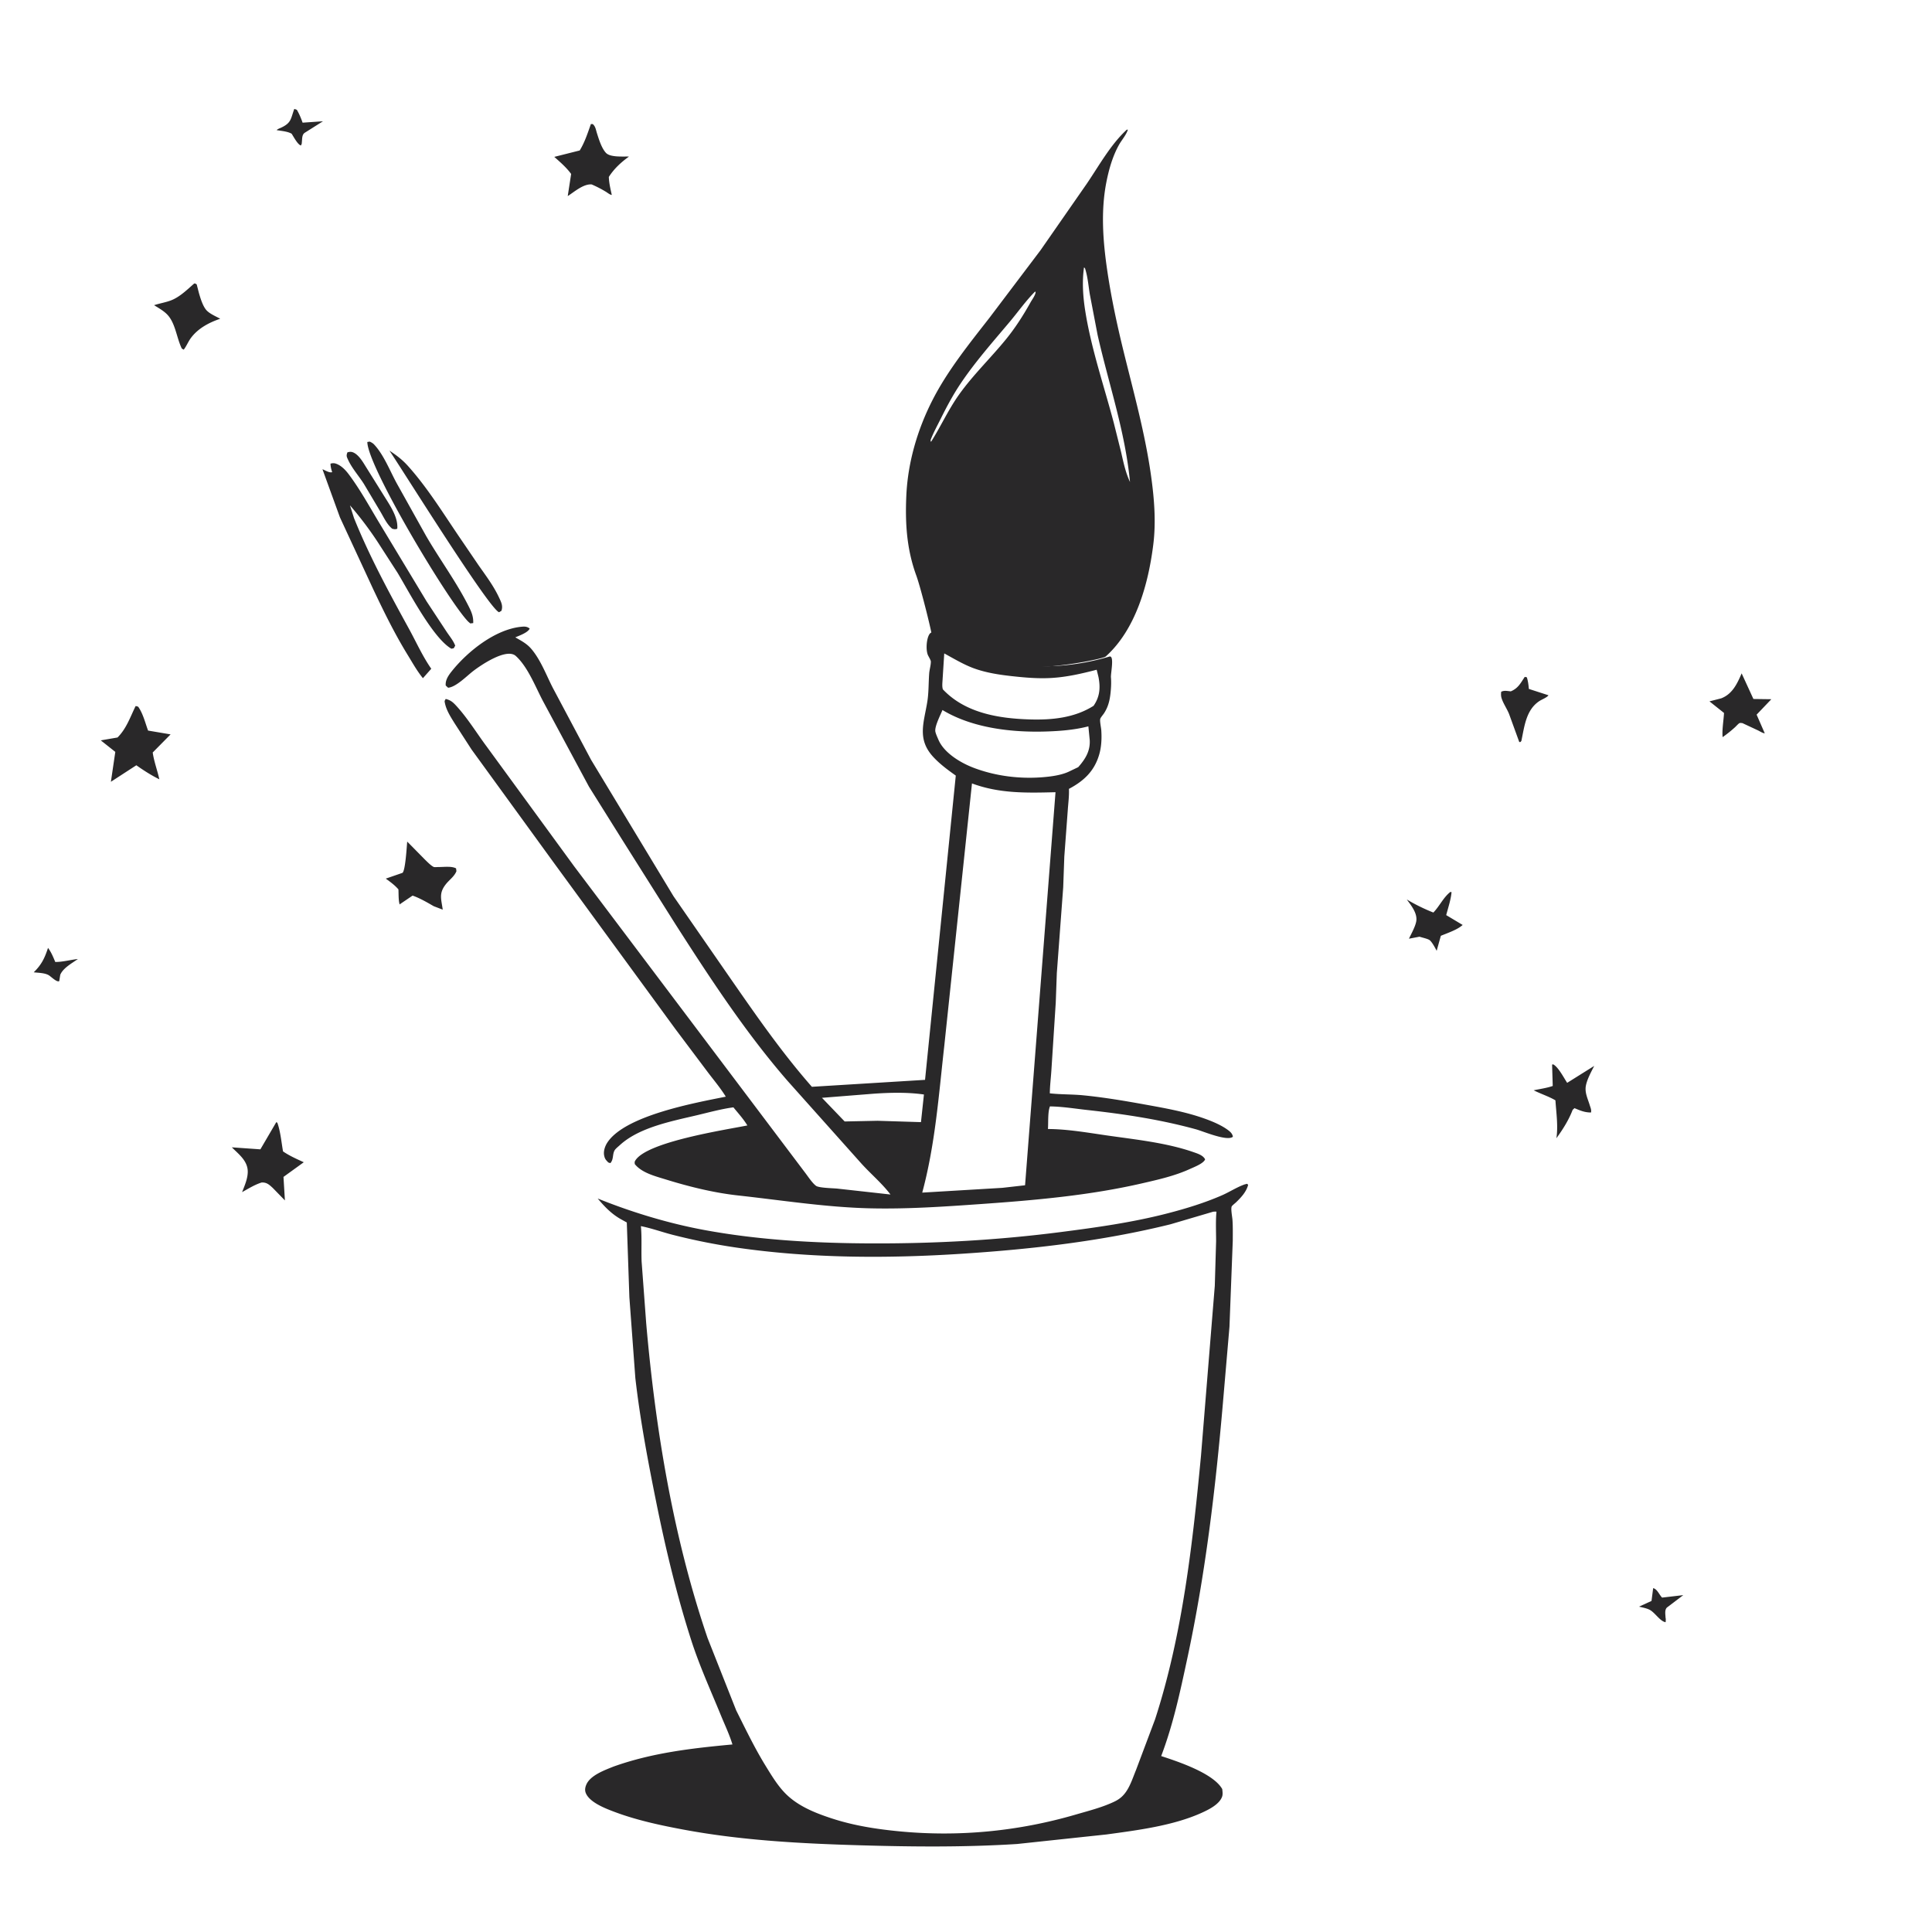
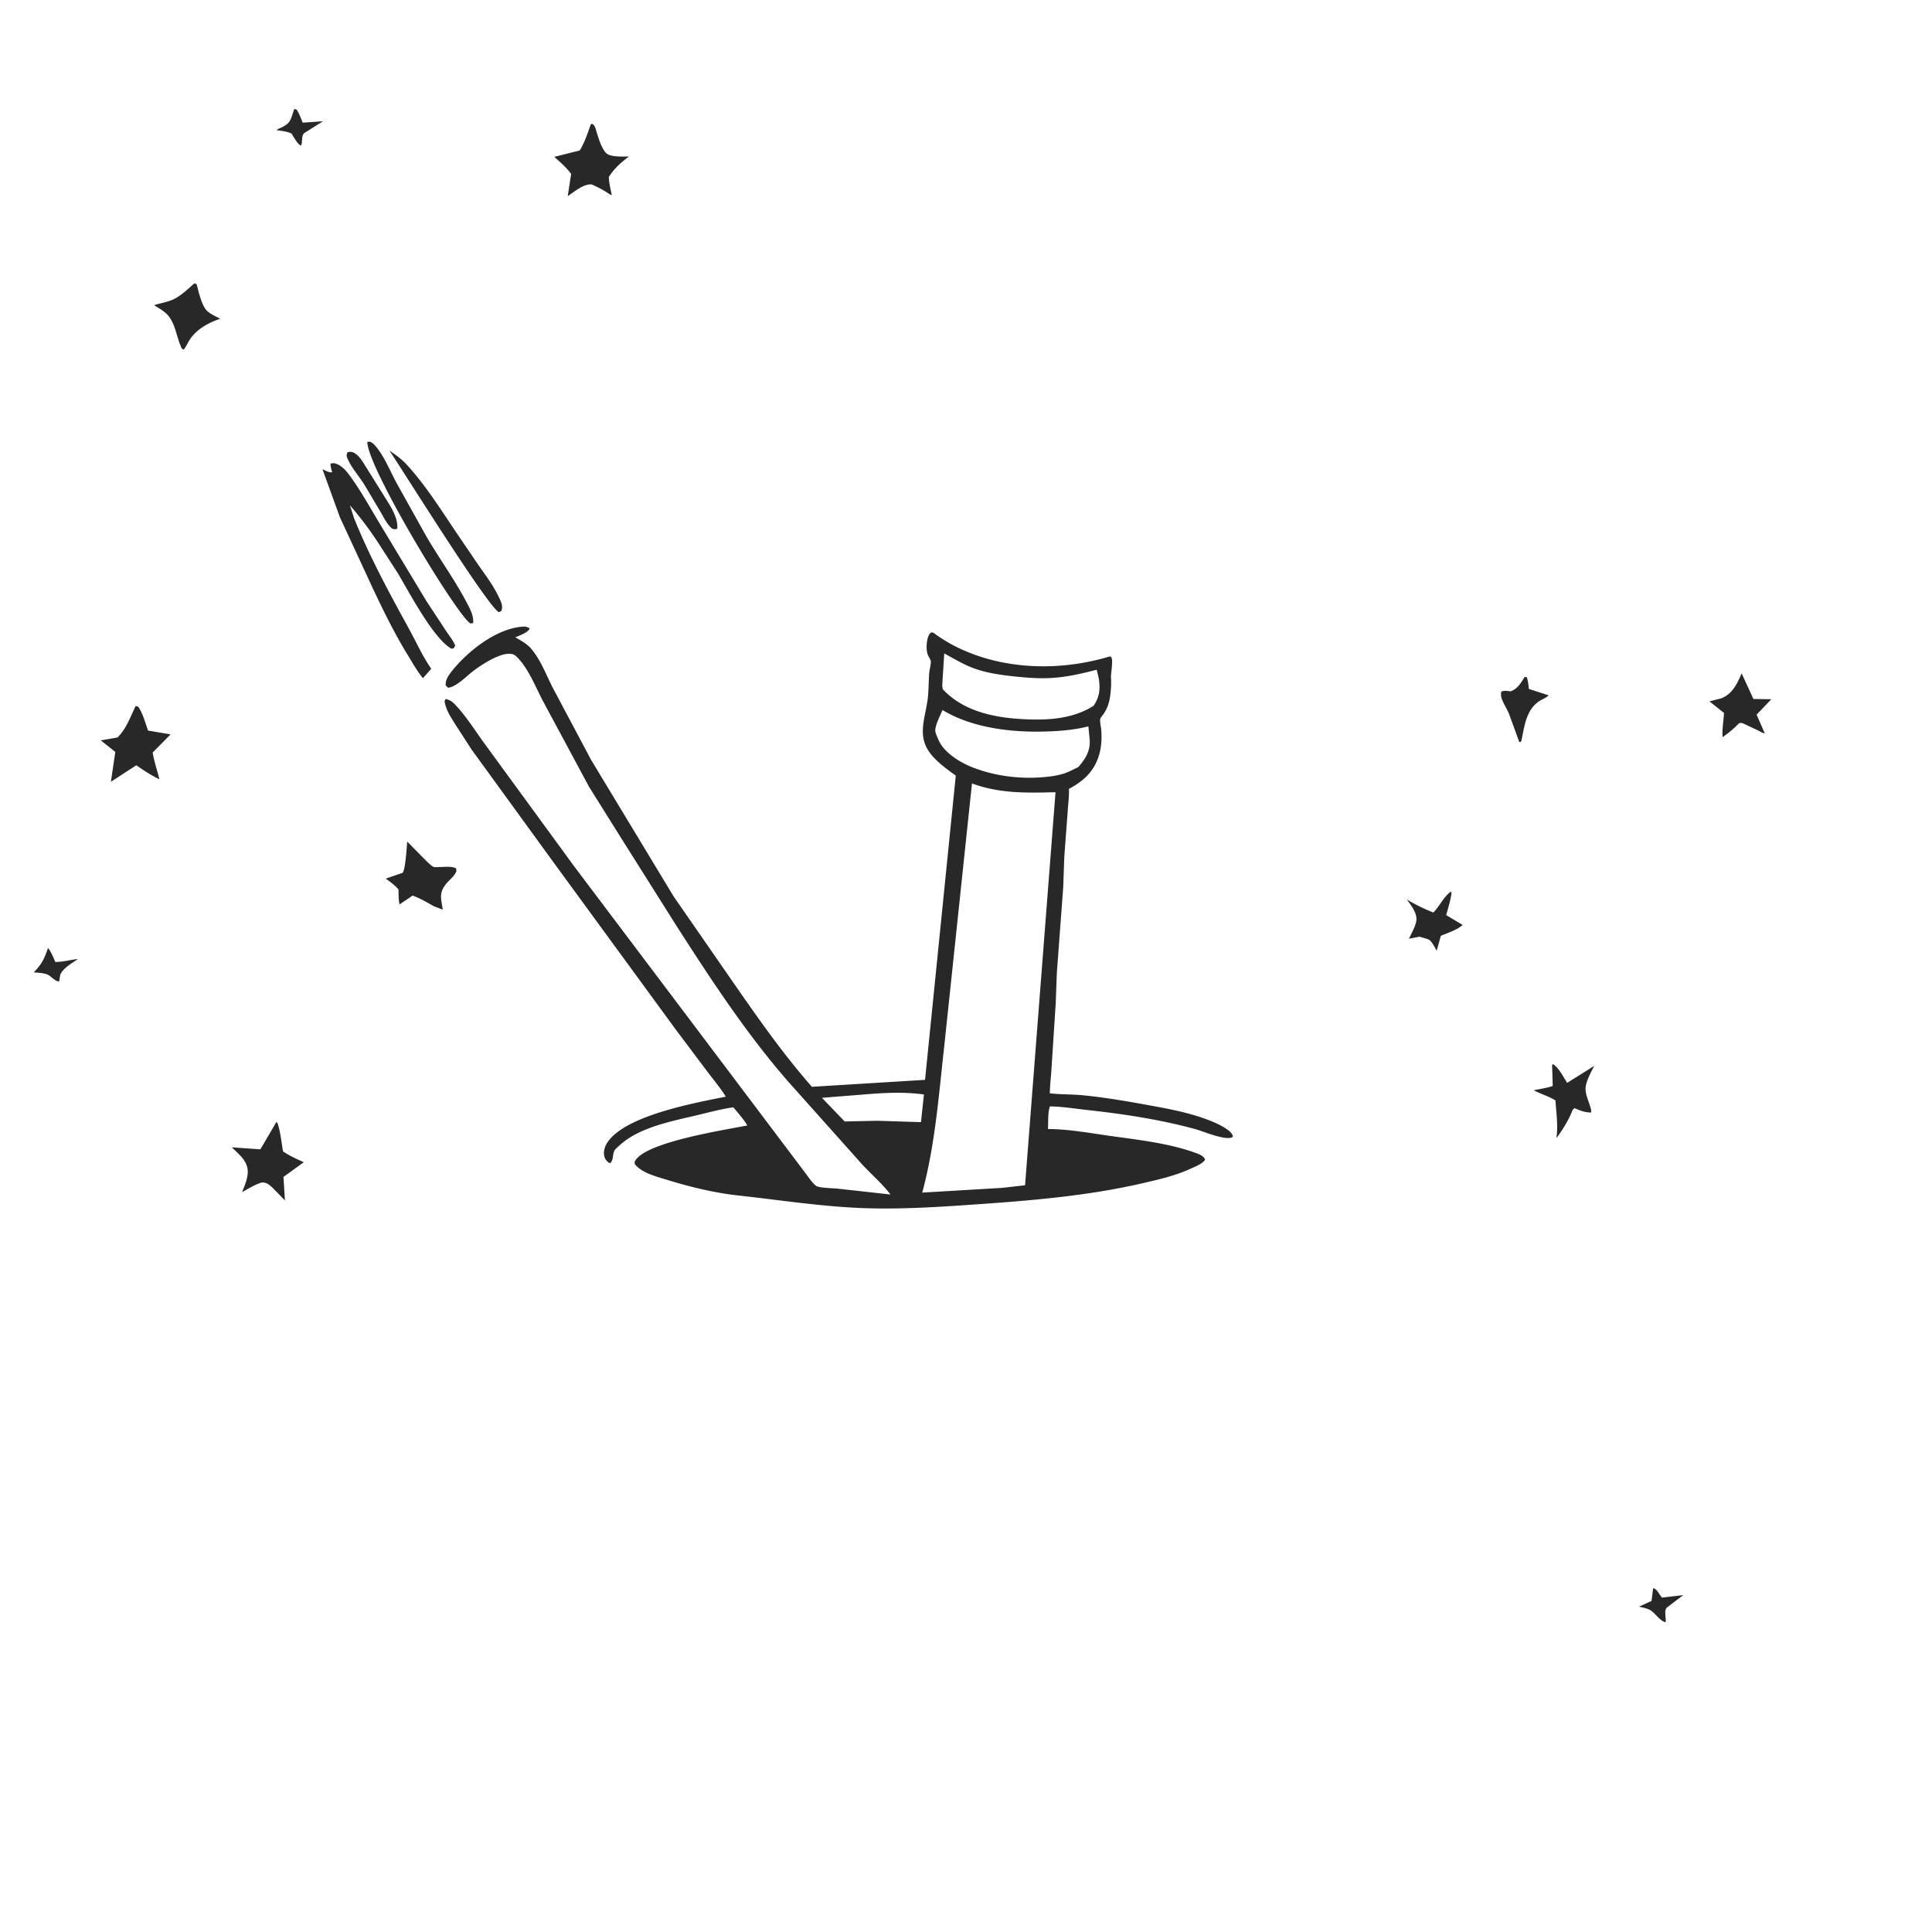
<svg xmlns="http://www.w3.org/2000/svg" xmlns:xlink="http://www.w3.org/1999/xlink" viewBox="0 0 512 512">
  <defs>
    <path id="reuse-0" d="M438.104 420.875c1.082.227 1.617 1.776 2.373 2.505l5.61-.655-4.337 3.289c-.654.68-.39 1.786-.364 2.675.108.416.046.79.019 1.215-1.483-.228-2.845-2.605-4.265-3.308-.836-.414-1.88-.6-2.786-.814l3.316-1.52.434-3.387ZM12.728 251.202c.863 1.15 1.366 2.413 1.92 3.728 1.93.025 4.044-.577 5.994-.78-1.533 1.1-3.682 2.234-4.566 3.944l-.103.21-.27 1.696c-.576.405-2.065-1.085-2.703-1.504-1.04-.683-2.837-.677-4.057-.824 2.08-2.053 2.878-3.715 3.785-6.47ZM77.986 28.875c.225.042.458.143.676.217.659 1.112 1.099 2.21 1.533 3.417l5.397-.371-4.883 3.082c-.712.545-.608 1.546-.71 2.405-.054.636.023.324-.244.933-.84-.197-1.944-2.32-2.468-3.122-1.105-.63-2.724-.728-3.974-.952.298-.32.787-.463 1.185-.649 2.74-1.284 2.526-2.318 3.488-4.96ZM92.073 119.875c.438-.11.778-.197 1.232-.078 1.424.376 2.64 2.241 3.366 3.446l4.768 7.632c1.591 2.605 4.146 6.056 3.84 9.25-.583.188-.722.135-1.329 0-1.358-1.078-2.207-2.944-3.075-4.422l-4.434-7.453c-1.307-2.067-3.09-4.057-4.132-6.265-.432-.918-.6-1.168-.236-2.11ZM404.08 179.375l.546.11c.324 1.031.442 2.012.54 3.087l5.196 1.68c-.358.576-1.752 1.112-2.362 1.505-3.601 2.328-4.008 6.78-4.827 10.618-.333.341-.14.271-.547.28l-2.712-7.459c-.558-1.374-1.464-2.645-1.938-4.039-.214-.628-.222-1.184-.14-1.833.806-.421 1.648-.186 2.539-.109 1.951-.813 2.577-2.146 3.705-3.84ZM384.354 236.375l.322.047c-.172 1.993-.908 4.143-1.415 6.093l4.36 2.608c-1.415 1.295-4.019 2.132-5.784 2.877l-1.103 3.973c-.404-.773-1.162-2.227-1.83-2.798-.444-.379-2.093-.724-2.72-.94l-2.796.532c.629-1.327 1.605-3.04 1.908-4.467.463-2.179-1.285-4.298-2.486-5.933a48.283 48.283 0 0 0 7.048 3.465c1.66-1.716 2.608-3.959 4.496-5.457ZM461.553 178.45l3.12 6.787 4.751.064-3.903 4.088 2.16 4.948c-.497-.008-1.323-.545-1.792-.775l-4.145-1.937c-.245 0-.504-.078-.737 0-.258.086-.97.884-1.2 1.09a32.26 32.26 0 0 1-3.293 2.633c-.19-1.961.265-4.391.368-6.41l-3.856-3.071 3.112-.8c2.972-1.14 4.238-3.886 5.415-6.616ZM411.319 282.125l.292-.06c1.38.732 2.804 3.54 3.705 4.9l7.166-4.489c-.798 1.579-1.908 3.574-2.218 5.304-.32 1.783.516 3.403 1.02 5.067.202.668.518 1.294.342 1.978-1.66 0-2.872-.522-4.37-1.155l-.493.455c-1.002 2.658-2.636 5.238-4.303 7.518.49-3.239-.044-6.788-.257-10.043-1.77-1.048-3.9-1.713-5.763-2.66 1.665-.358 3.448-.59 5.05-1.147l-.171-5.668ZM51.471 75.125c.409.022.183-.028.654.235l.554 2.156c.409 1.44 1.09 3.762 2.147 4.818.883.882 2.433 1.535 3.533 2.14-2.969 1.001-5.917 2.559-7.81 5.151-.707.97-1.11 2.071-1.861 3.04l-.505-.29c-1.378-2.78-1.668-6.687-3.819-8.97-.97-1.03-2.339-1.78-3.533-2.528 1.476-.486 3.082-.732 4.515-1.286 2.313-.894 4.289-2.865 6.125-4.466ZM103.208 119.426c1.89 1.235 3.42 2.403 4.93 4.084 5.311 5.918 9.627 13.021 14.119 19.575l4.535 6.665c1.94 2.779 3.945 5.402 5.406 8.493.585 1.238 1.16 2.298.68 3.632l-.628.377c-2.715-1.037-25.065-36.915-29.042-42.826ZM107.917 223.03l4.708 4.782c.581.558 1.616 1.631 2.328 1.944.205.09 1.01.011 1.258.014 1.374.017 3.436-.295 4.65.355l.102.75c-.582 1.426-1.846 2.244-2.783 3.421-1.967 2.47-1.219 3.977-.852 6.766l-2.381-.91c-1.708-.985-3.75-2.175-5.61-2.81l-3.238 2.195-.188.153c-.342-1.115-.252-2.806-.323-3.996-.98-1.14-2.143-1.968-3.348-2.853l4.424-1.53c.782-.6 1.145-7.174 1.253-8.28ZM73.223 297.375l.28.171c.833 2.33 1.066 5.134 1.503 7.587 1.723 1.182 3.607 2.006 5.498 2.873l-5.377 3.887.376 6.229-3.25-3.34c-.949-.86-1.592-1.47-2.918-1.407-1.829.568-3.511 1.627-5.179 2.555.66-1.687 1.476-3.511 1.501-5.352.041-2.902-2.353-4.662-4.217-6.524l7.564.533 4.219-7.212ZM156.593 32.875l.488.002c.744.632.82 1.489 1.1 2.373.516 1.63 1.24 4.03 2.415 5.273 1.142 1.208 4.458.919 6.09.97-2.097 1.516-3.944 3.209-5.339 5.394.056 1.636.427 3.176.785 4.766-.422.019-1.13-.57-1.501-.795a30.678 30.678 0 0 0-3.832-1.983c-2.18-.18-4.577 1.949-6.344 3.09l.904-5.867c-1.28-1.74-2.862-3.095-4.467-4.524l6.741-1.699c1.346-2.2 2.1-4.58 2.96-7ZM35.935 187.125c.259-.002.447.084.69.168 1.283 1.82 1.85 4.228 2.614 6.315l5.968 1.012-4.738 4.8c.354 2.42 1.227 4.715 1.76 7.105-2.172-1.075-4.117-2.326-6.097-3.723l-6.744 4.38 1.17-7.923-3.849-3.053 4.434-.763c2.35-2.33 3.357-5.39 4.792-8.318ZM97.349 117.125l.654-.096c.411.213.806.408 1.126.75 2.57 2.738 4.188 6.955 5.977 10.244l7.811 13.998c3.716 6.4 8.158 12.356 11.458 19.008.678 1.365 1.102 2.557 1.031 4.096l-.78.088-.537-.468c-5.147-5.186-26.723-41.146-26.74-47.62ZM87.583 122.875c.584-.172 1.052-.166 1.618.061 1.365.55 2.408 1.672 3.273 2.83 3.085 4.136 5.527 8.657 8.191 13.06l12.391 20.549 5.259 7.985c.82 1.25 1.771 2.331 2.32 3.74l-.385.689-.625.128c-4.849-2.766-11.194-15.002-14.246-20.083l-5.41-8.383a91.806 91.806 0 0 0-7.23-9.537l1.071 3.366c4.123 10.24 9.307 19.755 14.601 29.416 1.93 3.52 3.577 7.234 5.88 10.53l-2.213 2.5c-1.54-1.873-2.75-4.064-4.018-6.127-3.455-5.62-6.289-11.41-9.112-17.364l-8.863-19.134-4.63-12.748c.75.294 1.834 1.022 2.576.772-.259-.784-.419-1.422-.448-2.25ZM294 174c1.392-.413.321 4.477.411 5.5.09 1.023.062 2.102-.014 3.125-.177 2.345-.508 4.394-1.812 6.393-.225.346-.914 1.145-1.007 1.493-.16.598.228 2.314.275 3.026.144 2.172.044 4.42-.58 6.518-1.295 4.352-4.084 6.931-7.996 9.005.09 1.824-.178 3.745-.3 5.569L282.054 227l-.292 8.134-1.692 22.74-.285 7.838-1.155 17.913c-.13 2.064-.394 4.04-.416 6.122 2.936.325 5.913.234 8.853.522 5.643.555 11.135 1.496 16.708 2.504 5.254.951 10.526 1.894 15.562 3.704 2.039.734 4.407 1.726 6.145 3.036.606.456 1.139.958 1.247 1.737-1.49 1.295-7.863-1.445-9.741-1.96-9.493-2.61-19.142-4.059-28.913-5.135-3.27-.36-6.524-.904-9.82-.946-.613 1.4-.415 4.364-.538 5.992 5.23.013 10.83 1.018 16.016 1.758 7.433 1.06 15.474 1.898 22.591 4.384 1.075.376 2.53.826 3.045 1.907-.176.31-.167.337-.47.625-.83.79-2.57 1.47-3.622 1.948-3.986 1.81-8.28 2.774-12.528 3.755-13.99 3.225-28.32 4.483-42.612 5.492-9.915.7-19.91 1.394-29.857 1.14-11.534-.295-23.195-2.142-34.656-3.398-6.465-.708-13.016-2.335-19.22-4.256-2.77-.858-6.3-1.726-8.175-4.056-.028-.41-.107-.543.114-.913 2.986-4.998 23.83-8.153 29.717-9.332-1.048-1.736-2.424-3.23-3.7-4.799-3.158.425-6.414 1.315-9.516 2.056-6.674 1.593-15.407 3.197-20.595 7.975-.389.358-1.078.897-1.34 1.318-.655 1.058-.23 2.433-1.16 3.436l-.54-.173c-.637-.671-.899-.893-1.095-1.823-.246-1.164.214-2.508.855-3.48 4.728-7.171 23.298-10.514 31.376-12.137-1.393-2.276-3.176-4.376-4.785-6.507l-8.54-11.37-32.26-44.126-21.786-29.988-4.522-6.996c-1.013-1.637-2.102-3.302-2.52-5.206-.146-.66-.155-.644.192-1.206 1.264.316 1.868.818 2.737 1.757 3.013 3.253 5.453 7.277 8.106 10.843l23.189 31.751 61.031 80.962c.829 1.057 2.03 2.943 3.065 3.713.77.572 4.512.623 5.638.738l14.098 1.565c-2.244-2.961-5.154-5.393-7.657-8.144l-19.592-21.94c-11.14-12.81-20.635-27.331-29.778-41.613l-14.323-22.718-8.548-13.656-12.09-22.494c-2.056-3.836-4.055-9.194-7.294-12.142-2.467-2.244-9.349 2.473-11.356 4.024-1.676 1.295-4.51 4.22-6.6 4.38l-.626-.58c-.148-1.438.73-2.703 1.622-3.816 4.192-5.236 11.472-11.052 18.351-11.75.884-.09 1.543-.12 2.277.471-.448 1.06-2.76 1.873-3.814 2.327 1.638.942 3.081 1.666 4.314 3.14 2.462 2.946 3.9 6.876 5.65 10.28l10.125 19.045 21.831 36.128 15.322 22.125c6.795 9.79 13.478 19.418 21.36 28.39l29.986-1.842 8.147-80.632c-2.106-1.495-4.154-2.996-5.92-4.893-4.417-4.743-2.535-9.08-1.633-14.645.403-2.49.316-5.04.506-7.554.074-.99.466-2.213.436-3.167-.01-.33-.604-1.305-.758-1.641-.868-1.898-.1-7.102 1.592-5.846 11.34 8.418 28.914 11.42 46.481 6.205Zm-36.417 33.615-7.348 69.638c-1.472 13.06-2.39 26.043-5.834 38.802l21.224-1.265 6.027-.683 8.069-104.164c-7.646.192-14.836.386-22.138-2.328Zm-7.816-19.455c-.537 1.317-2.005 4.146-1.907 5.553.041.583.584 1.734.824 2.302 1.493 3.541 5.936 6.172 9.397 7.48 5.697 2.151 11.978 2.95 18.037 2.492 2.263-.17 5.022-.518 7.088-1.472l2.536-1.212c1.87-2.13 3.208-4.234 3.048-7.178l-.359-3.638-.345.087c-3.5.873-7.163 1.16-10.758 1.277-9.06.294-19.444-.857-27.388-5.584Zm.468-14.995-.424 6.636c-.034.885-.215 2.032.054 2.882 5.905 6.265 14.73 7.72 23.01 7.972 5.872.18 11.866-.395 16.928-3.606 1.671-2.404 1.853-4.814 1.306-7.628l-.376-1.534-.108-.396c-3.988 1.032-7.886 1.94-12.014 2.18-3.49.203-6.959-.098-10.424-.48-3.417-.378-6.916-.907-10.158-2.1-2.664-.98-5.3-2.568-7.794-3.926Zm-18.85 116.69-13.572 1.08.203.194 5.83 6.073 8.717-.182 11.502.358.786-7.323c-4.364-.632-9.066-.51-13.466-.2Z" />
-     <path id="reuse-1" d="m298.62 34.36.278.004c-.44 1.407-1.614 2.704-2.34 3.993-1.701 3.023-2.71 6.596-3.37 9.979-1.508 7.747-.876 15.801.274 23.556 1.08 7.287 2.63 14.455 4.391 21.606 2.647 10.745 5.618 21.468 7.166 32.442.852 6.03 1.37 12.268.617 18.333C304.334 154.78 300.992 166.844 293 174c-.64.573-15.246 3.73-24.65 2.607-9.036-1.079-23.778-8.31-21.35-7.607.355.103-2.938-13.104-4.176-16.493-2.538-6.949-2.967-13.802-2.64-21.122.39-8.772 2.913-17.44 6.876-25.239 3.998-7.87 9.696-14.921 15.104-21.857l13.59-17.98 12.262-17.636c3.224-4.745 6.35-10.428 10.604-14.314Zm-11.35 36.508c-.537 3.884-.267 7.779.348 11.638 1.586 9.957 4.964 19.784 7.541 29.532l1.944 7.763c.632 2.75 1.152 5.344 2.36 7.927-1.282-13.412-5.636-25.915-8.588-38.97l-2.066-10.785c-.39-2.382-.53-4.585-1.282-6.91Zm-12.972 6.408c-2.439 2.44-4.48 5.355-6.702 7.999-4.49 5.341-9.18 10.632-13.07 16.439-1.965 2.934-3.63 6.055-5.202 9.214-.943 1.897-1.94 3.678-2.706 5.673.022.184-.006.346.123.485 2.63-4.165 4.597-8.572 7.486-12.611 3.681-5.147 8.306-9.583 12.3-14.478 2.527-3.097 4.641-6.401 6.587-9.888.388-.696 1.33-1.953 1.335-2.746ZM329.864 313.875l.64-.16.264.285c-.476 1.85-1.835 3.302-3.179 4.609-.225.22-1.082.88-1.181 1.13-.263.661.15 2.746.207 3.524.13 1.834.082 3.696.082 5.533l-.876 22.83-1.74 20.249c-1.976 22.849-4.648 45.36-9.474 67.815-1.887 8.784-3.681 17.254-6.88 25.687 4.496 1.47 13.824 4.554 16.18 8.749.073.667.19 1.428-.058 2.072-.776 2.02-3.534 3.374-5.397 4.218-7.582 3.43-17.038 4.618-25.225 5.736l-23.703 2.53c-13.92.879-27.714.744-41.643.339-15.55-.452-31.319-1.284-46.634-4.133-6.182-1.15-12.556-2.514-18.45-4.736-2.356-.888-6.607-2.506-7.577-5.027-.287-.746-.138-1.504.174-2.216 1.078-2.46 4.89-3.813 7.175-4.74 10.215-3.655 20.814-4.875 31.535-5.867-.813-2.666-2.011-5.154-3.066-7.728-2.696-6.584-5.674-13.108-7.853-19.886-3.828-11.905-6.772-24.188-9.247-36.438-2.209-10.93-4.302-21.975-5.569-33.06l-1.58-21.396-.682-19.821-1.357-.753c-2.607-1.413-4.471-3.365-6.36-5.603 8.913 3.604 18.689 6.573 28.141 8.327 14.711 2.73 29.904 3.537 44.848 3.574 16.59.042 33.04-.868 49.496-2.98 9.608-1.231 19.233-2.572 28.625-5.008 4.855-1.26 9.69-2.738 14.295-4.743 2.07-.902 3.927-2.154 6.07-2.912Zm-8.397 7.25-11.276 3.323c-18 4.46-36.615 6.59-55.093 7.797-19.921 1.301-40.194 1.253-59.983-1.63a164.26 164.26 0 0 1-16.78-3.359c-2.814-.717-5.669-1.764-8.492-2.318l.023.25c.257 3.018.047 6.083.167 9.112l1.211 16.323c2.43 27.995 7.168 56.863 16.278 83.493l7.583 19.17c2.504 4.99 4.87 9.94 7.805 14.706 1.562 2.536 3.195 5.266 5.317 7.383 3.258 3.251 7.692 5.036 11.985 6.455 5.876 1.944 11.895 2.89 18.038 3.485 15.82 1.533 31.617.005 46.867-4.445 3.422-.998 7.04-1.9 10.262-3.452 1.36-.656 2.31-1.493 3.147-2.751 1.108-1.663 1.763-3.743 2.524-5.583l5.058-13.452c7.263-22.356 9.957-46.566 12.169-69.87l3.655-45.017.347-11.805c.002-2.585-.145-5.27.096-7.838a4.599 4.599 0 0 0-.908.023Z" />
  </defs>
  <g fill="#292829">
    <use xlink:href="#reuse-0" />
    <use xlink:href="#reuse-1" />
  </g>
  <mask id="a" mask-type="alpha" maskContentUnits="userSpaceOnUse" maskUnits="userSpaceOnUse">
    <g fill="#292829">
      <use xlink:href="#reuse-0" />
      <use xlink:href="#reuse-1" />
    </g>
  </mask>
</svg>